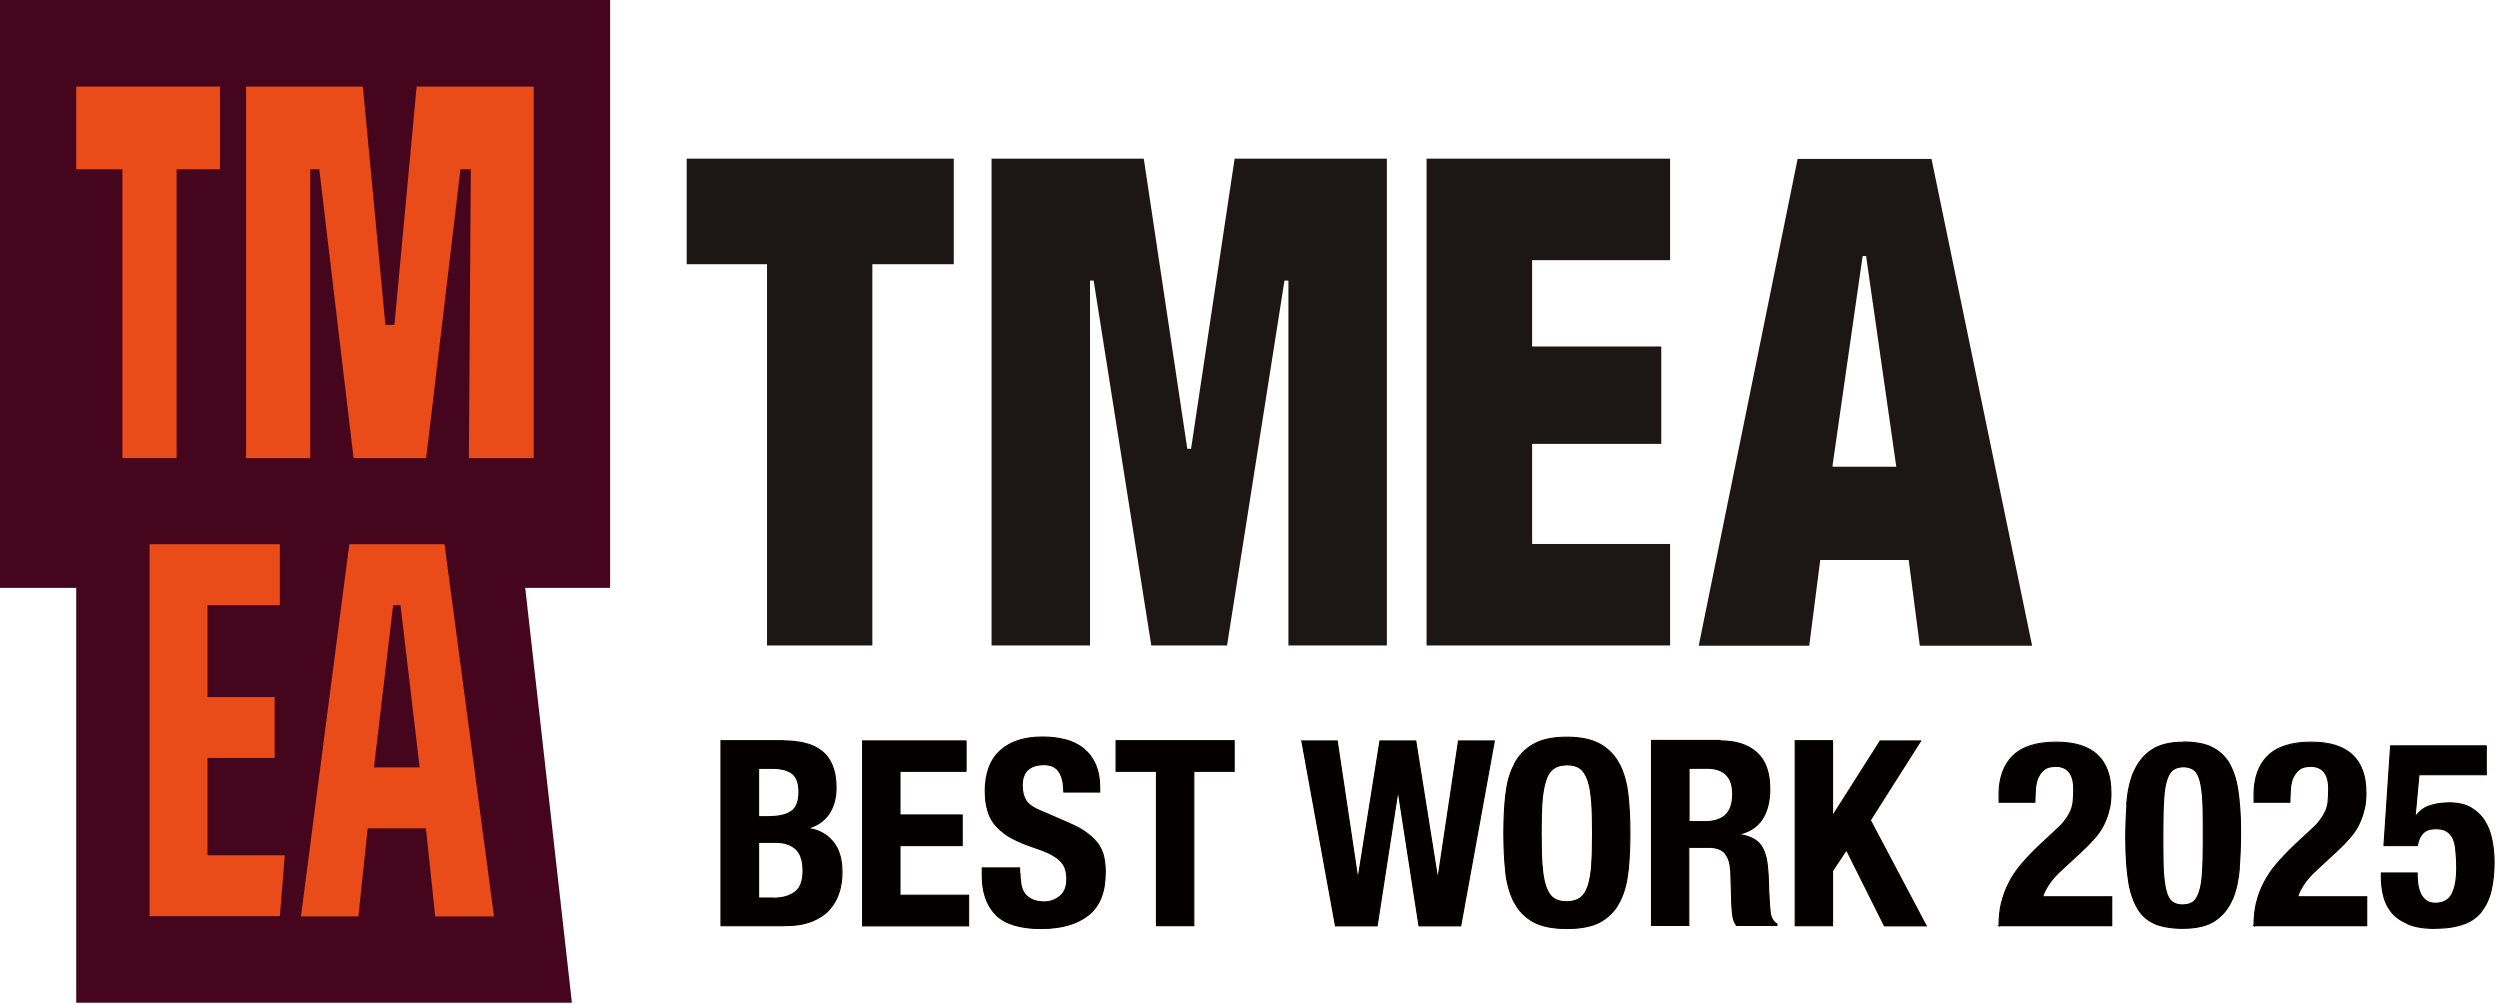
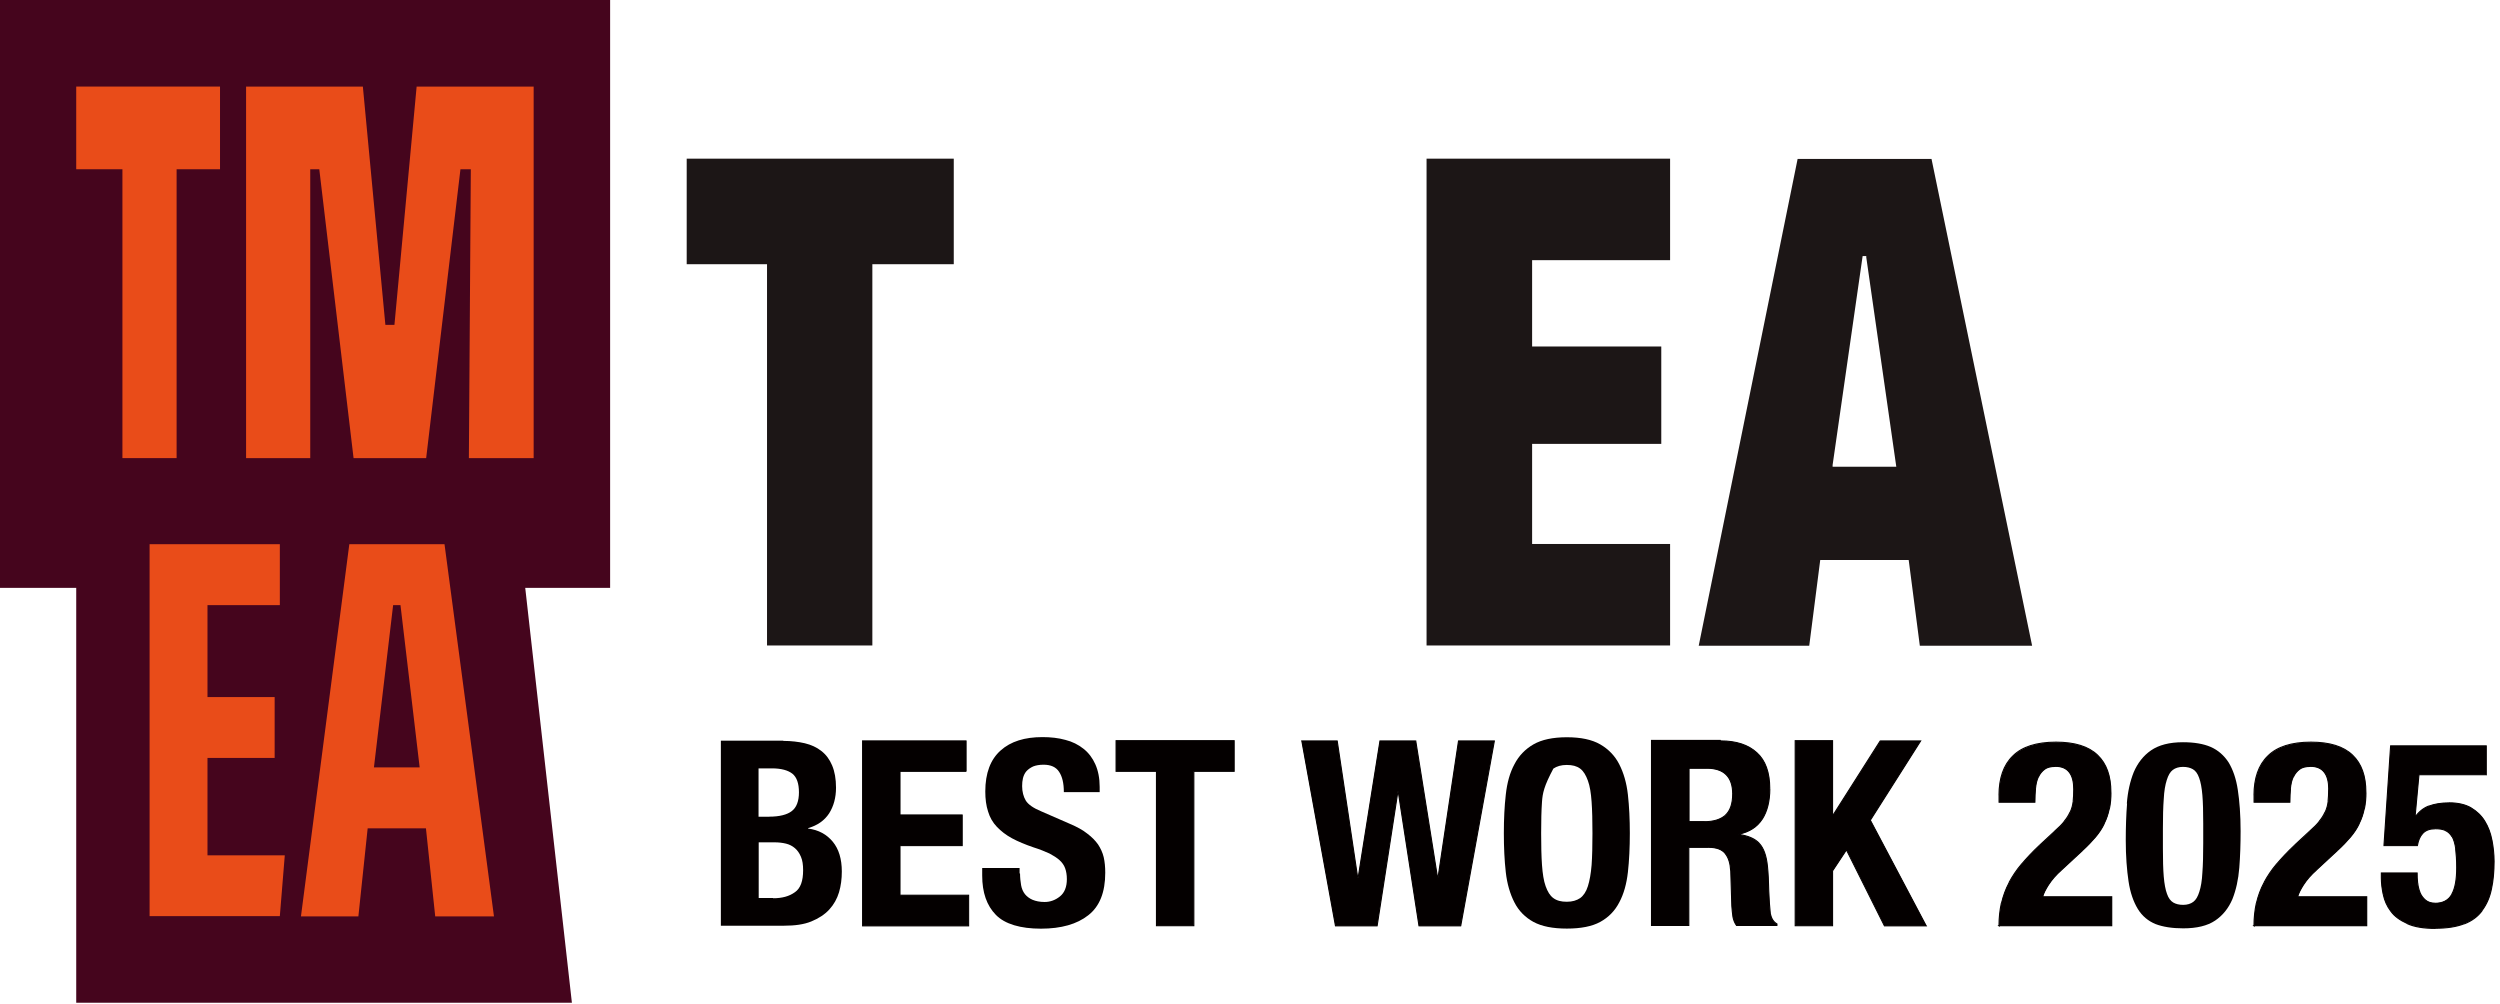
<svg xmlns="http://www.w3.org/2000/svg" width="239" height="96" viewBox="0 0 239 96" fill="none">
  <path d="M54.673 95.859L50.212 56.198H58.328V0H0V56.198H7.287V95.859H54.673Z" fill="#45051D" />
  <path d="M11.704 43.795H16.883V16.18H21.033V8.276H7.287V16.18H11.704V43.795Z" fill="#E94C19" />
  <path d="M19.835 72.459H26.256V66.637H19.835V57.848H26.752V52.026H14.301V87.583H26.752L27.226 81.769H19.835V72.459Z" fill="#E94C19" />
  <path d="M37.583 57.848H38.286L40.12 73.366H35.748L37.583 57.848ZM42.517 52.026H33.395L28.771 87.606H34.261L35.149 79.188H40.72L41.607 87.606H47.223L42.495 52.026H42.517Z" fill="#E94C19" />
  <path d="M44.019 16.18H45.01L44.825 43.795H51.017V8.276H39.831L37.708 31.058H37.271H36.842L34.689 8.276H23.525V43.795H29.659V16.18H30.524L33.801 43.795H37.271H40.741L44.019 16.18Z" fill="#E94C19" />
  <path d="M73.908 85.873C74.773 85.873 75.454 85.687 75.994 85.293C76.534 84.921 76.778 84.222 76.778 83.189C76.778 82.676 76.719 82.259 76.571 81.91C76.423 81.56 76.238 81.293 75.994 81.085C75.75 80.876 75.476 80.735 75.151 80.653C74.818 80.572 74.448 80.527 74.056 80.527H72.532V85.851H73.915V85.873H73.908ZM73.531 78.073C74.522 78.073 75.247 77.887 75.698 77.538C76.15 77.188 76.379 76.586 76.379 75.746C76.379 74.906 76.172 74.303 75.757 73.969C75.343 73.641 74.685 73.456 73.797 73.456H72.517V78.081H73.531V78.073ZM74.914 70.831C75.639 70.831 76.32 70.913 76.934 71.054C77.555 71.203 78.088 71.448 78.524 71.797C78.976 72.147 79.309 72.601 79.553 73.18C79.797 73.76 79.923 74.459 79.923 75.307C79.923 76.259 79.693 77.084 79.264 77.761C78.813 78.445 78.147 78.913 77.259 79.166V79.211C78.251 79.337 79.035 79.768 79.612 80.467C80.189 81.166 80.478 82.118 80.478 83.315C80.478 84.014 80.396 84.676 80.211 85.3C80.026 85.918 79.716 86.475 79.279 86.951C78.843 87.427 78.265 87.799 77.563 88.089C76.86 88.379 75.994 88.498 74.944 88.498H68.914V70.809H74.877L74.899 70.831H74.914Z" fill="#040000" />
-   <path d="M73.908 85.851H73.856V85.873H73.96V85.851H73.908ZM72.524 85.851V85.903H73.908V85.799H72.524V85.851ZM72.524 80.527H72.472V85.851H72.576V80.527H72.524ZM74.048 80.527V80.475H72.524V80.579H74.048V80.527ZM75.143 80.653L75.158 80.602C74.825 80.52 74.448 80.475 74.048 80.475V80.579C74.44 80.579 74.803 80.616 75.128 80.698L75.143 80.646V80.653ZM75.987 81.085L76.016 81.048C75.765 80.839 75.491 80.691 75.151 80.602L75.136 80.653L75.121 80.706C75.439 80.787 75.706 80.929 75.95 81.129L75.987 81.085ZM76.571 81.91L76.623 81.888C76.475 81.531 76.283 81.256 76.031 81.04L76.001 81.077L75.964 81.122C76.201 81.323 76.386 81.583 76.527 81.925L76.579 81.903L76.571 81.91ZM76.771 83.189H76.823C76.823 82.669 76.763 82.252 76.615 81.888L76.564 81.91L76.512 81.933C76.653 82.275 76.712 82.683 76.712 83.189H76.763H76.771ZM75.987 85.293L76.016 85.338C76.571 84.951 76.823 84.23 76.823 83.189H76.719C76.719 84.215 76.475 84.892 75.957 85.249L75.987 85.293ZM73.908 85.873V85.925C74.781 85.925 75.476 85.739 76.024 85.338L75.994 85.293L75.964 85.249C75.439 85.635 74.773 85.814 73.908 85.814V85.866V85.873ZM72.524 78.073V78.126H73.538V78.021H72.524V78.073ZM72.524 73.448H72.472V78.073H72.576V73.448H72.524ZM73.804 73.448V73.396H72.524V73.501H73.804V73.448ZM75.765 73.969L75.794 73.924C75.365 73.582 74.692 73.396 73.804 73.396V73.501C74.684 73.501 75.336 73.686 75.728 74.006L75.757 73.962L75.765 73.969ZM76.379 75.739H76.43C76.43 74.883 76.223 74.266 75.794 73.924L75.765 73.969L75.735 74.014C76.127 74.326 76.334 74.906 76.334 75.746H76.386L76.379 75.739ZM75.698 77.538L75.728 77.583C76.201 77.218 76.43 76.601 76.43 75.746H76.327C76.327 76.586 76.105 77.159 75.668 77.501L75.698 77.546V77.538ZM73.53 78.073V78.126C74.529 78.126 75.262 77.94 75.728 77.575L75.698 77.531L75.668 77.486C75.232 77.828 74.522 78.014 73.53 78.014V78.066V78.073ZM74.899 70.809L74.862 70.846L74.884 70.868L74.921 70.831L74.958 70.794L74.936 70.772L74.899 70.809ZM68.929 70.809V70.861H74.892V70.757H68.929V70.809ZM68.929 88.498H68.981V70.809H68.877V88.498H68.929ZM74.958 88.498V88.446H68.929V88.55H74.958V88.498ZM77.577 88.082L77.555 88.03C76.86 88.312 76.001 88.439 74.958 88.439V88.543C76.016 88.543 76.889 88.416 77.6 88.126L77.577 88.074V88.082ZM79.294 86.944L79.257 86.907C78.828 87.375 78.258 87.74 77.562 88.03L77.585 88.082L77.607 88.134C78.317 87.844 78.901 87.465 79.338 86.981L79.301 86.944H79.294ZM80.218 85.293L80.167 85.278C79.982 85.888 79.678 86.438 79.249 86.907L79.286 86.944L79.323 86.981C79.76 86.498 80.078 85.94 80.263 85.308L80.211 85.293H80.218ZM80.492 83.316H80.44C80.44 84.014 80.359 84.669 80.174 85.278L80.226 85.293L80.278 85.308C80.463 84.684 80.551 84.014 80.551 83.316H80.5H80.492ZM79.619 80.468L79.582 80.505C80.152 81.196 80.44 82.133 80.44 83.316H80.544C80.544 82.111 80.255 81.144 79.663 80.43L79.619 80.468ZM77.266 79.211V79.263C78.236 79.382 79.013 79.813 79.575 80.505L79.612 80.468L79.656 80.43C79.072 79.717 78.273 79.278 77.266 79.152V79.204V79.211ZM77.266 79.166H77.215V79.211H77.318V79.166H77.266ZM79.271 77.761L79.227 77.731C78.783 78.401 78.132 78.869 77.252 79.114L77.266 79.166L77.281 79.219C78.184 78.966 78.85 78.49 79.316 77.791L79.271 77.761ZM79.93 75.307H79.878C79.878 76.252 79.656 77.062 79.227 77.731L79.271 77.761L79.316 77.791C79.76 77.099 79.982 76.267 79.982 75.307H79.93ZM79.56 73.181L79.508 73.203C79.752 73.776 79.878 74.467 79.878 75.307H79.982C79.982 74.452 79.856 73.746 79.604 73.159L79.553 73.181H79.56ZM78.532 71.798L78.502 71.842C78.946 72.184 79.271 72.631 79.516 73.203L79.567 73.181L79.619 73.159C79.368 72.571 79.035 72.11 78.569 71.753L78.539 71.798H78.532ZM76.941 71.054L76.926 71.106C77.54 71.248 78.066 71.493 78.495 71.835L78.532 71.798L78.561 71.753C78.117 71.396 77.577 71.144 76.948 71.002L76.934 71.054H76.941ZM74.914 70.831V70.883C75.632 70.883 76.312 70.965 76.926 71.106L76.941 71.054L76.956 71.002C76.334 70.853 75.646 70.772 74.921 70.772V70.824L74.914 70.831ZM73.908 85.851H73.96V85.799H73.908V85.851ZM72.524 85.851H72.472V85.903H72.524V85.851ZM72.524 80.475H72.472V80.527H72.524V80.475ZM73.908 85.873H73.856V85.925H73.908V85.873ZM72.524 78.073H72.472V78.126H72.524V78.073ZM72.524 73.396H72.472V73.448H72.524V73.396ZM74.899 70.809L74.936 70.772L74.921 70.757H74.899V70.809ZM68.929 70.757H68.877V70.809H68.929V70.757ZM68.929 88.498H68.877V88.55H68.929V88.498ZM77.266 79.211H77.215V79.256H77.259V79.211H77.266ZM77.266 79.166L77.252 79.114L77.215 79.129V79.166H77.266ZM78.532 71.798L78.495 71.835L78.524 71.798H78.532ZM74.914 70.831L74.877 70.868L74.892 70.883H74.914V70.831Z" fill="#040000" />
  <path d="M92.358 73.738H86.04V77.909H91.981V80.839H86.04V85.583H92.602V88.512H82.467V70.831H92.358V73.76V73.738Z" fill="#040000" />
  <path d="M92.357 73.761H92.409V73.738H92.305V73.761H92.357ZM92.357 70.831H92.305V73.761H92.409V70.831H92.357ZM82.466 70.831V70.883H92.35V70.779H82.466V70.831ZM82.466 88.513H82.518V70.823H82.414V88.513H82.466ZM92.601 88.513V88.461H82.466V88.565H92.601V88.513ZM92.601 85.583H92.55V88.513H92.653V85.583H92.601ZM86.039 85.583V85.635H92.601V85.531H86.039V85.583ZM86.039 80.839H85.987V85.583H86.091V80.839H86.039ZM91.987 80.839V80.787H86.047V80.891H91.987V80.839ZM91.987 77.91H91.936V80.839H92.039V77.91H91.987ZM86.039 77.91V77.962H91.98V77.858H86.039V77.91ZM86.039 73.738H85.987V77.91H86.091V73.738H86.039ZM92.357 73.738V73.686H86.039V73.79H92.357V73.738ZM92.357 70.831H92.409V70.779H92.357V70.831ZM82.466 70.772H82.414V70.823H82.466V70.772ZM82.466 88.513H82.414V88.565H82.466V88.513ZM92.601 88.565H92.653V88.513H92.601V88.565ZM92.601 85.583H92.653V85.531H92.601V85.583ZM86.039 85.583H85.987V85.635H86.039V85.583ZM86.039 80.787H85.987V80.839H86.039V80.787ZM91.987 80.891H92.039V80.839H91.987V80.891ZM91.987 77.91H92.039V77.858H91.987V77.91ZM86.039 77.91H85.987V77.962H86.039V77.91ZM86.039 73.686H85.987V73.738H86.039V73.686ZM92.357 73.738H92.409V73.686H92.357V73.738Z" fill="#040000" />
  <path d="M97.516 83.501C97.516 83.91 97.561 84.282 97.62 84.639C97.679 84.966 97.805 85.256 97.99 85.487C98.175 85.71 98.419 85.896 98.715 86.022C99.025 86.148 99.395 86.23 99.869 86.23C100.409 86.23 100.905 86.044 101.334 85.695C101.77 85.345 101.992 84.788 101.992 84.044C101.992 83.65 101.933 83.301 101.829 83.011C101.726 82.721 101.541 82.453 101.289 82.23C101.045 82.007 100.712 81.799 100.32 81.59C99.906 81.404 99.41 81.196 98.811 81.01C98.027 80.743 97.324 80.453 96.747 80.14C96.17 79.828 95.696 79.456 95.304 79.047C94.912 78.638 94.623 78.14 94.461 77.583C94.276 77.025 94.194 76.385 94.194 75.664C94.194 73.909 94.69 72.608 95.659 71.746C96.628 70.876 97.967 70.467 99.662 70.467C100.446 70.467 101.193 70.549 101.852 70.734C102.51 70.898 103.087 71.188 103.583 71.582C104.078 71.976 104.448 72.467 104.715 73.069C104.981 73.664 105.129 74.393 105.129 75.233V75.731H101.704C101.704 74.883 101.556 74.244 101.252 73.79C100.964 73.337 100.468 73.106 99.765 73.106C99.373 73.106 99.04 73.166 98.774 73.27C98.507 73.396 98.3 73.538 98.13 73.724C97.968 73.909 97.864 74.132 97.797 74.385C97.738 74.631 97.716 74.883 97.716 75.151C97.716 75.687 97.842 76.162 98.064 76.534C98.293 76.906 98.789 77.255 99.551 77.568L102.295 78.765C102.976 79.055 103.531 79.36 103.945 79.694C104.382 80.022 104.707 80.356 104.974 80.728C105.218 81.1 105.41 81.509 105.514 81.947C105.617 82.401 105.662 82.899 105.662 83.434C105.662 85.293 105.129 86.654 104.034 87.502C102.961 88.349 101.452 88.781 99.514 88.781C97.575 88.781 96.066 88.349 95.201 87.457C94.335 86.572 93.898 85.331 93.898 83.702V82.981H97.472V83.494L97.516 83.516V83.501Z" fill="#040000" />
-   <path d="M97.477 83.479L97.454 83.523L97.499 83.546L97.521 83.501L97.543 83.457L97.499 83.434L97.477 83.479ZM97.477 82.966H97.425V83.479H97.528V82.966H97.477ZM93.903 82.966V83.018H97.477V82.914H93.903V82.966ZM93.903 83.687H93.955V82.966H93.852V83.687H93.903ZM95.205 87.442L95.242 87.405C94.384 86.528 93.955 85.308 93.955 83.687H93.852C93.852 85.33 94.288 86.579 95.168 87.479L95.205 87.442ZM99.519 88.766V88.713C97.588 88.713 96.093 88.282 95.242 87.405L95.205 87.442L95.168 87.479C96.049 88.379 97.573 88.818 99.519 88.818V88.766ZM104.039 87.487L104.009 87.442C102.951 88.275 101.457 88.713 99.519 88.713V88.818C101.464 88.818 102.988 88.386 104.069 87.524L104.039 87.479V87.487ZM105.667 83.419H105.615C105.615 85.263 105.082 86.609 104.002 87.442L104.032 87.487L104.061 87.531C105.171 86.669 105.711 85.293 105.711 83.419H105.659H105.667ZM105.526 81.932L105.474 81.947C105.578 82.393 105.615 82.884 105.615 83.419H105.718C105.718 82.884 105.674 82.378 105.57 81.925L105.519 81.94L105.526 81.932ZM104.986 80.713L104.942 80.743C105.186 81.107 105.371 81.516 105.474 81.94L105.526 81.925L105.578 81.91C105.474 81.471 105.282 81.047 105.038 80.676L104.993 80.706L104.986 80.713ZM103.958 79.679L103.928 79.724C104.357 80.051 104.683 80.378 104.949 80.743L104.993 80.713L105.038 80.683C104.764 80.304 104.431 79.969 103.995 79.642L103.965 79.687L103.958 79.679ZM102.3 78.75L102.278 78.802C102.959 79.092 103.506 79.397 103.921 79.724L103.95 79.679L103.98 79.635C103.558 79.3 103.003 78.988 102.315 78.698L102.293 78.75H102.3ZM99.556 77.553L99.533 77.605L102.278 78.802L102.3 78.75L102.323 78.698L99.578 77.501L99.556 77.553ZM98.069 76.527L98.024 76.556C98.261 76.943 98.771 77.3 99.533 77.612L99.556 77.56L99.578 77.508C98.816 77.203 98.335 76.854 98.12 76.497L98.076 76.527H98.069ZM97.721 75.144H97.669C97.669 75.686 97.795 76.17 98.032 76.556L98.076 76.527L98.12 76.497C97.898 76.133 97.78 75.672 97.78 75.144H97.728H97.721ZM97.802 74.378L97.75 74.363C97.691 74.616 97.669 74.868 97.669 75.136H97.773C97.773 74.868 97.795 74.631 97.854 74.385L97.802 74.37V74.378ZM98.135 73.716L98.098 73.679C97.928 73.872 97.817 74.11 97.758 74.363L97.81 74.378L97.861 74.393C97.921 74.147 98.024 73.932 98.18 73.753L98.142 73.716H98.135ZM98.771 73.263L98.749 73.218C98.475 73.344 98.261 73.493 98.091 73.686L98.128 73.724L98.165 73.761C98.328 73.582 98.527 73.441 98.786 73.322L98.764 73.27L98.771 73.263ZM99.763 73.099V73.047C99.363 73.047 99.03 73.106 98.757 73.218L98.779 73.27L98.794 73.322C99.052 73.218 99.378 73.158 99.763 73.158V73.106V73.099ZM101.25 73.783L101.294 73.753C100.991 73.277 100.48 73.047 99.763 73.047V73.151C100.451 73.151 100.932 73.374 101.205 73.805L101.25 73.775V73.783ZM101.701 75.716H101.753C101.753 74.868 101.605 74.214 101.287 73.746L101.242 73.775L101.198 73.805C101.501 74.244 101.642 74.876 101.642 75.716H101.694H101.701ZM105.134 75.716V75.664H101.708V75.768H105.134V75.716ZM105.134 75.225H105.082V75.724H105.186V75.225H105.134ZM104.72 73.054L104.668 73.077C104.934 73.664 105.075 74.385 105.075 75.225H105.178C105.178 74.37 105.03 73.642 104.764 73.039L104.712 73.062L104.72 73.054ZM103.58 71.575L103.543 71.619C104.032 72.006 104.401 72.497 104.66 73.084L104.712 73.062L104.764 73.039C104.49 72.437 104.113 71.931 103.61 71.53L103.58 71.575ZM101.849 70.727L101.834 70.779C102.485 70.943 103.055 71.225 103.551 71.612L103.588 71.567L103.617 71.523C103.114 71.129 102.53 70.831 101.864 70.668L101.849 70.719V70.727ZM99.659 70.459V70.511C100.443 70.511 101.176 70.593 101.834 70.779L101.849 70.727L101.864 70.675C101.198 70.489 100.451 70.407 99.659 70.407V70.459ZM95.657 71.738L95.694 71.775C96.648 70.92 97.98 70.511 99.659 70.511V70.407C97.958 70.407 96.604 70.824 95.62 71.701L95.657 71.738ZM94.192 75.657H94.244C94.244 73.909 94.739 72.63 95.694 71.775L95.657 71.738L95.62 71.701C94.636 72.578 94.133 73.894 94.133 75.664H94.184L94.192 75.657ZM94.458 77.575L94.51 77.56C94.325 77.01 94.244 76.378 94.244 75.657H94.14C94.14 76.385 94.222 77.025 94.414 77.59L94.466 77.575H94.458ZM95.309 79.04L95.346 79.003C94.961 78.594 94.673 78.11 94.51 77.56L94.458 77.575L94.406 77.59C94.577 78.155 94.865 78.661 95.265 79.077L95.302 79.04H95.309ZM96.752 80.133L96.774 80.088C96.197 79.783 95.731 79.412 95.346 79.003L95.309 79.04L95.272 79.077C95.671 79.493 96.145 79.873 96.73 80.177L96.752 80.133ZM98.816 81.003L98.831 80.951C98.046 80.683 97.351 80.393 96.774 80.088L96.752 80.133L96.73 80.177C97.314 80.49 98.017 80.78 98.801 81.047L98.816 80.995V81.003ZM100.325 81.583L100.347 81.531C99.933 81.345 99.437 81.137 98.838 80.951L98.823 81.003L98.808 81.055C99.408 81.241 99.896 81.442 100.31 81.627L100.332 81.575L100.325 81.583ZM101.294 82.222L101.331 82.185C101.08 81.955 100.747 81.746 100.347 81.538L100.325 81.583L100.303 81.627C100.695 81.836 101.02 82.036 101.265 82.26L101.302 82.222H101.294ZM101.827 83.003L101.879 82.988C101.775 82.691 101.583 82.416 101.331 82.185L101.294 82.222L101.257 82.26C101.501 82.483 101.679 82.743 101.782 83.025L101.834 83.01L101.827 83.003ZM101.997 84.037H102.049C102.049 83.642 101.982 83.278 101.879 82.988L101.827 83.003L101.775 83.018C101.879 83.3 101.938 83.642 101.938 84.029H101.99L101.997 84.037ZM101.331 85.687L101.361 85.732C101.812 85.368 102.041 84.795 102.041 84.037H101.938C101.938 84.765 101.716 85.308 101.294 85.643L101.324 85.687H101.331ZM99.866 86.223V86.275C100.414 86.275 100.924 86.081 101.368 85.725L101.339 85.68L101.309 85.635C100.887 85.977 100.399 86.163 99.874 86.163V86.215L99.866 86.223ZM98.712 86.014L98.69 86.067C99.008 86.193 99.385 86.275 99.866 86.275V86.171C99.4 86.171 99.03 86.089 98.727 85.97L98.705 86.022L98.712 86.014ZM97.987 85.479L97.943 85.516C98.135 85.754 98.387 85.94 98.683 86.067L98.705 86.014L98.727 85.962C98.446 85.843 98.202 85.657 98.024 85.442L97.987 85.479ZM97.617 84.639H97.566C97.632 84.988 97.758 85.286 97.95 85.516L97.995 85.479L98.032 85.442C97.854 85.226 97.728 84.944 97.669 84.617H97.617V84.639ZM97.514 83.501H97.462C97.462 83.918 97.506 84.289 97.566 84.646H97.617L97.669 84.624C97.61 84.275 97.566 83.91 97.566 83.501H97.514ZM97.477 83.479H97.425V83.516L97.454 83.531L97.477 83.486V83.479ZM97.477 82.966H97.528V82.914H97.477V82.966ZM93.903 82.914H93.852V82.966H93.903V82.914ZM101.701 75.716H101.649V75.768H101.701V75.716ZM105.134 75.776H105.186V75.724H105.134V75.776ZM97.514 83.501H97.566V83.472L97.536 83.457L97.514 83.501Z" fill="#040000" />
  <path d="M117.987 73.738H114.125V88.498H110.559V73.738H106.697V70.809H117.987V73.738Z" fill="#040000" />
  <path d="M117.986 70.809H117.934V73.739H118.038V70.809H117.986ZM106.696 70.809V70.861H117.986V70.757H106.696V70.809ZM106.696 73.739H106.748V70.809H106.645V73.739H106.696ZM110.558 73.739V73.686H106.696V73.79H110.558V73.739ZM110.558 88.498H110.61V73.739H110.506V88.498H110.558ZM114.132 88.498V88.446H110.558V88.55H114.132V88.498ZM114.132 73.739H114.08V88.498H114.183V73.739H114.132ZM117.986 73.739V73.686H114.124V73.79H117.986V73.739ZM117.986 70.809H118.038V70.757H117.986V70.809ZM106.696 70.757H106.645V70.809H106.696V70.757ZM106.696 73.739H106.645V73.79H106.696V73.739ZM110.558 73.739H110.61V73.686H110.558V73.739ZM110.558 88.498H110.506V88.55H110.558V88.498ZM114.132 88.55H114.183V88.498H114.132V88.55ZM114.132 73.686H114.08V73.739H114.132V73.686ZM117.986 73.79H118.038V73.739H117.986V73.79Z" fill="#040000" />
  <path d="M127.834 70.831L129.794 83.91H129.839L131.918 70.831H135.343L137.429 83.91H137.474L139.434 70.831H142.859L139.641 88.512H135.654L133.671 75.678H133.634L131.651 88.512H127.671L124.445 70.831H127.878H127.834Z" fill="#040000" />
  <path d="M127.88 70.831V70.779H127.836V70.883H127.88V70.831ZM124.447 70.831V70.883H127.873V70.779H124.447V70.831ZM127.673 88.513H127.725L124.507 70.817H124.455L124.403 70.839L127.621 88.528H127.673V88.513ZM131.653 88.513V88.461H127.673V88.565H131.653V88.513ZM133.636 75.679H133.584L131.602 88.506H131.653L131.705 88.52L133.688 75.687H133.636V75.679ZM133.673 75.679V75.627H133.629V75.731H133.673V75.679ZM135.656 88.513H135.708L133.725 75.672H133.673L133.621 75.687L135.604 88.52H135.656V88.513ZM139.643 88.513V88.461H135.663V88.565H139.643V88.513ZM142.862 70.831H142.81L139.592 88.506H139.643L139.695 88.528L142.913 70.839H142.862V70.831ZM139.436 70.831V70.883H142.862V70.779H139.436V70.831ZM137.476 83.91H137.528L139.488 70.831H139.436L139.384 70.817L137.424 83.903H137.476V83.91ZM137.431 83.91V83.963H137.476V83.858H137.431V83.91ZM135.345 70.831H135.293L137.38 83.925H137.431L137.483 83.91L135.397 70.824H135.345V70.831ZM131.92 70.831V70.883H135.345V70.779H131.92V70.831ZM129.841 83.91H129.893L131.979 70.831H131.927L131.875 70.817L129.789 83.903H129.841V83.91ZM129.796 83.91V83.963H129.841V83.858H129.796V83.91ZM127.836 70.831H127.784L129.745 83.925H129.796L129.848 83.91L127.888 70.824H127.836V70.831ZM124.447 70.831V70.779H124.381L124.396 70.846H124.447V70.831ZM127.673 88.513H127.621L127.629 88.565H127.673V88.513ZM131.653 88.513V88.565H131.698V88.52L131.653 88.513ZM133.636 75.679V75.627H133.592V75.672L133.636 75.679ZM133.673 75.679H133.725V75.627H133.68V75.679H133.673ZM135.656 88.513H135.604V88.565H135.648V88.513H135.656ZM139.643 88.513V88.565H139.688V88.52L139.643 88.513ZM142.862 70.831H142.913L142.921 70.779H142.854V70.831H142.862ZM139.436 70.831V70.779H139.392V70.824L139.436 70.831ZM137.476 83.91V83.963H137.52V83.918L137.476 83.91ZM137.431 83.91H137.38L137.387 83.963H137.431V83.91ZM135.345 70.831H135.397V70.779H135.352V70.831H135.345ZM131.92 70.831V70.779H131.875V70.824L131.92 70.831ZM129.841 83.91V83.963H129.885V83.918L129.841 83.91ZM129.796 83.91H129.745L129.752 83.963H129.796V83.91ZM127.836 70.831V70.779H127.777V70.839L127.836 70.831Z" fill="#040000" />
-   <path d="M147.415 82.698C147.474 83.523 147.578 84.207 147.763 84.721C147.948 85.234 148.177 85.628 148.502 85.858C148.835 86.103 149.242 86.208 149.782 86.208C150.322 86.208 150.729 86.081 151.062 85.858C151.395 85.613 151.639 85.241 151.802 84.721C151.965 84.207 152.091 83.523 152.157 82.698C152.216 81.873 152.239 80.862 152.239 79.664C152.239 78.467 152.216 77.478 152.157 76.653C152.098 75.828 151.994 75.144 151.802 74.63C151.617 74.117 151.388 73.723 151.062 73.478C150.729 73.233 150.322 73.129 149.782 73.129C149.242 73.129 148.835 73.255 148.502 73.478C148.17 73.723 147.925 74.095 147.763 74.63C147.6 75.166 147.474 75.828 147.415 76.653C147.356 77.478 147.334 78.49 147.334 79.664C147.334 80.839 147.356 81.873 147.415 82.698ZM143.953 75.969C144.078 74.831 144.345 73.865 144.781 73.062C145.195 72.258 145.809 71.619 146.594 71.165C147.378 70.712 148.451 70.481 149.79 70.481C151.129 70.481 152.187 70.704 152.986 71.165C153.77 71.619 154.391 72.258 154.798 73.062C155.213 73.865 155.501 74.839 155.627 75.969C155.753 77.106 155.812 78.341 155.812 79.664C155.812 80.988 155.753 82.267 155.627 83.382C155.501 84.498 155.235 85.464 154.798 86.275C154.384 87.078 153.77 87.702 152.986 88.133C152.202 88.565 151.129 88.773 149.79 88.773C148.451 88.773 147.393 88.565 146.594 88.133C145.809 87.702 145.188 87.078 144.781 86.275C144.367 85.472 144.078 84.498 143.953 83.382C143.827 82.267 143.768 81.032 143.768 79.664C143.768 78.296 143.827 77.084 143.953 75.969Z" fill="#040000" />
-   <path d="M147.335 79.664H147.283C147.283 80.839 147.305 81.873 147.364 82.705H147.416L147.468 82.698C147.408 81.873 147.386 80.847 147.386 79.664H147.335ZM147.416 76.645H147.364C147.305 77.471 147.283 78.482 147.283 79.657H147.386C147.386 78.482 147.408 77.471 147.468 76.645H147.416ZM147.771 74.623L147.719 74.608C147.556 75.151 147.431 75.813 147.364 76.645H147.416L147.468 76.653C147.527 75.828 147.653 75.173 147.815 74.645L147.764 74.63L147.771 74.623ZM148.511 73.471L148.481 73.426C148.141 73.679 147.889 74.065 147.719 74.608L147.771 74.623L147.823 74.638C147.986 74.11 148.23 73.746 148.548 73.508L148.518 73.463L148.511 73.471ZM149.791 73.121V73.069C149.243 73.069 148.822 73.195 148.481 73.426L148.511 73.471L148.54 73.515C148.859 73.292 149.265 73.173 149.791 73.173V73.121ZM151.071 73.471L151.1 73.426C150.76 73.173 150.331 73.061 149.791 73.061V73.166C150.323 73.166 150.723 73.27 151.041 73.508L151.071 73.463V73.471ZM151.818 74.623L151.87 74.608C151.685 74.088 151.448 73.686 151.108 73.426L151.078 73.471L151.048 73.515C151.367 73.753 151.588 74.132 151.773 74.645L151.825 74.63L151.818 74.623ZM152.166 76.645H152.217C152.158 75.813 152.055 75.129 151.862 74.608L151.81 74.623L151.759 74.638C151.944 75.151 152.047 75.82 152.106 76.645H152.158H152.166ZM152.247 79.664H152.299C152.299 78.467 152.277 77.471 152.217 76.645H152.166L152.114 76.653C152.173 77.478 152.195 78.467 152.195 79.664H152.247ZM152.166 82.698H152.217C152.277 81.873 152.299 80.861 152.299 79.664H152.195C152.195 80.861 152.173 81.873 152.114 82.698H152.166ZM151.818 84.72L151.87 84.735C152.032 84.215 152.158 83.531 152.225 82.698H152.173L152.121 82.691C152.062 83.516 151.936 84.192 151.773 84.698L151.825 84.713L151.818 84.72ZM151.071 85.851L151.1 85.895C151.441 85.642 151.692 85.256 151.862 84.735L151.81 84.72L151.759 84.706C151.596 85.211 151.352 85.576 151.034 85.814L151.063 85.858L151.071 85.851ZM149.791 86.2V86.252C150.338 86.252 150.76 86.126 151.1 85.895L151.071 85.851L151.041 85.806C150.723 86.022 150.316 86.148 149.791 86.148V86.2ZM148.511 85.851L148.481 85.895C148.822 86.156 149.251 86.26 149.791 86.26V86.156C149.258 86.156 148.859 86.051 148.54 85.814L148.511 85.858V85.851ZM147.771 84.72L147.719 84.743C147.904 85.263 148.141 85.665 148.481 85.903L148.511 85.858L148.54 85.814C148.222 85.598 148 85.219 147.815 84.706L147.764 84.72H147.771ZM147.416 82.698H147.364C147.423 83.531 147.527 84.215 147.719 84.743L147.771 84.72L147.823 84.706C147.638 84.2 147.534 83.523 147.475 82.698H147.423H147.416ZM143.769 79.664H143.82C143.82 78.304 143.88 77.092 144.005 75.976H143.954L143.902 75.961C143.776 77.077 143.717 78.296 143.717 79.664H143.769ZM143.954 83.375H144.005C143.88 82.259 143.82 81.017 143.82 79.657H143.717C143.717 81.017 143.776 82.259 143.902 83.375H143.954ZM144.775 86.267L144.819 86.245C144.412 85.449 144.124 84.483 143.998 83.375H143.946L143.894 83.389C144.02 84.512 144.309 85.486 144.723 86.297L144.767 86.275L144.775 86.267ZM146.595 88.126L146.617 88.081C145.84 87.65 145.233 87.04 144.827 86.245L144.782 86.267L144.738 86.289C145.159 87.107 145.781 87.732 146.572 88.171L146.595 88.126ZM149.791 88.765V88.713C148.452 88.713 147.408 88.505 146.617 88.081L146.595 88.126L146.572 88.171C147.386 88.609 148.452 88.817 149.798 88.817V88.765H149.791ZM152.994 88.126L152.972 88.081C152.195 88.513 151.137 88.713 149.798 88.713V88.817C151.145 88.817 152.225 88.609 153.024 88.171L153.002 88.126H152.994ZM154.807 86.267L154.762 86.245C154.355 87.04 153.741 87.65 152.965 88.081L152.987 88.126L153.009 88.171C153.801 87.732 154.429 87.107 154.844 86.289L154.799 86.267H154.807ZM155.635 83.375H155.584C155.458 84.475 155.191 85.442 154.762 86.237L154.807 86.26L154.851 86.282C155.288 85.471 155.561 84.49 155.68 83.375H155.628H155.635ZM155.82 79.664H155.768C155.768 80.98 155.709 82.259 155.584 83.375H155.635L155.687 83.389C155.813 82.274 155.872 80.995 155.872 79.672H155.82V79.664ZM155.635 75.969H155.584C155.709 77.106 155.768 78.341 155.768 79.664H155.872C155.872 78.341 155.813 77.099 155.687 75.961H155.635V75.969ZM154.807 73.054L154.762 73.076C155.169 73.872 155.458 74.839 155.584 75.969H155.635L155.687 75.954C155.561 74.816 155.273 73.835 154.859 73.024L154.814 73.047L154.807 73.054ZM152.994 71.158L152.965 71.203C153.741 71.649 154.355 72.288 154.762 73.076L154.807 73.054L154.851 73.032C154.437 72.214 153.808 71.567 153.016 71.113L152.987 71.158H152.994ZM149.791 70.474V70.526C151.13 70.526 152.166 70.749 152.965 71.203L152.987 71.158L153.016 71.113C152.203 70.652 151.137 70.422 149.791 70.422V70.474ZM146.595 71.158L146.624 71.203C147.394 70.757 148.459 70.526 149.798 70.526V70.422C148.452 70.422 147.364 70.652 146.572 71.113L146.602 71.158H146.595ZM144.775 73.054L144.819 73.076C145.226 72.281 145.84 71.649 146.617 71.203L146.587 71.158L146.558 71.113C145.766 71.574 145.137 72.221 144.723 73.032L144.767 73.054H144.775ZM143.954 75.969H144.005C144.131 74.846 144.397 73.879 144.827 73.084L144.782 73.061L144.738 73.039C144.301 73.85 144.028 74.831 143.909 75.969H143.961H143.954Z" fill="#040000" />
+   <path d="M147.415 82.698C147.474 83.523 147.578 84.207 147.763 84.721C147.948 85.234 148.177 85.628 148.502 85.858C148.835 86.103 149.242 86.208 149.782 86.208C150.322 86.208 150.729 86.081 151.062 85.858C151.395 85.613 151.639 85.241 151.802 84.721C151.965 84.207 152.091 83.523 152.157 82.698C152.216 81.873 152.239 80.862 152.239 79.664C152.239 78.467 152.216 77.478 152.157 76.653C152.098 75.828 151.994 75.144 151.802 74.63C151.617 74.117 151.388 73.723 151.062 73.478C150.729 73.233 150.322 73.129 149.782 73.129C149.242 73.129 148.835 73.255 148.502 73.478C147.6 75.166 147.474 75.828 147.415 76.653C147.356 77.478 147.334 78.49 147.334 79.664C147.334 80.839 147.356 81.873 147.415 82.698ZM143.953 75.969C144.078 74.831 144.345 73.865 144.781 73.062C145.195 72.258 145.809 71.619 146.594 71.165C147.378 70.712 148.451 70.481 149.79 70.481C151.129 70.481 152.187 70.704 152.986 71.165C153.77 71.619 154.391 72.258 154.798 73.062C155.213 73.865 155.501 74.839 155.627 75.969C155.753 77.106 155.812 78.341 155.812 79.664C155.812 80.988 155.753 82.267 155.627 83.382C155.501 84.498 155.235 85.464 154.798 86.275C154.384 87.078 153.77 87.702 152.986 88.133C152.202 88.565 151.129 88.773 149.79 88.773C148.451 88.773 147.393 88.565 146.594 88.133C145.809 87.702 145.188 87.078 144.781 86.275C144.367 85.472 144.078 84.498 143.953 83.382C143.827 82.267 143.768 81.032 143.768 79.664C143.768 78.296 143.827 77.084 143.953 75.969Z" fill="#040000" />
  <path d="M162.96 78.549C163.825 78.549 164.484 78.341 164.942 77.954C165.394 77.545 165.645 76.861 165.645 75.909C165.645 74.281 164.816 73.456 163.167 73.456H161.472V78.549H162.96ZM164.491 70.831C165.978 70.831 167.132 71.203 167.961 71.969C168.782 72.712 169.196 73.865 169.196 75.396C169.196 76.594 168.952 77.56 168.471 78.304C167.998 79.047 167.25 79.546 166.244 79.746V79.791C167.132 79.917 167.791 80.2 168.205 80.661C168.619 81.114 168.863 81.813 168.967 82.81C169.011 83.137 169.026 83.494 169.048 83.88C169.048 84.275 169.093 84.706 169.093 85.182C169.137 86.133 169.174 86.832 169.241 87.331C169.344 87.829 169.551 88.156 169.877 88.342V88.483H166.015C165.83 88.238 165.726 87.948 165.667 87.635C165.623 87.308 165.586 86.974 165.564 86.624L165.46 83.241C165.416 82.542 165.253 82.007 164.942 81.613C164.632 81.219 164.099 81.018 163.352 81.018H161.45V88.49H157.877V70.801H164.461L164.484 70.846L164.491 70.831Z" fill="#040000" />
  <path d="M161.472 78.549V78.601H162.959V78.497H161.472V78.549ZM161.472 73.448H161.42V78.542H161.524V73.448H161.472ZM163.166 73.448V73.396H161.472V73.5H163.166V73.448ZM165.645 75.902H165.696C165.696 75.077 165.489 74.445 165.06 74.021C164.631 73.597 164.002 73.389 163.166 73.389V73.493C163.98 73.493 164.587 73.694 164.986 74.095C165.386 74.489 165.593 75.092 165.593 75.895H165.645V75.902ZM164.942 77.947L164.979 77.984C165.445 77.56 165.696 76.861 165.696 75.902H165.593C165.593 76.846 165.349 77.508 164.905 77.902L164.942 77.939V77.947ZM162.959 78.549V78.601C163.832 78.601 164.505 78.393 164.971 77.992L164.934 77.954L164.897 77.917C164.453 78.296 163.81 78.504 162.952 78.504V78.557L162.959 78.549ZM164.468 70.786L164.424 70.809L164.446 70.846L164.49 70.824L164.535 70.801L164.513 70.757L164.468 70.779V70.786ZM157.884 70.786V70.838H164.468V70.734H157.884V70.786ZM157.884 88.476H157.936V70.786H157.832V88.476H157.884ZM161.45 88.476V88.424H157.876V88.528H161.45V88.476ZM161.45 81.003H161.398V88.476H161.502V81.003H161.45ZM163.351 81.003V80.951H161.45V81.055H163.351V81.003ZM164.942 81.598L164.986 81.568C164.661 81.159 164.106 80.951 163.359 80.951V81.055C164.091 81.055 164.609 81.256 164.905 81.635L164.949 81.598H164.942ZM165.46 83.234H165.511C165.467 82.52 165.304 81.977 164.986 81.568L164.942 81.598L164.897 81.635C165.201 82.014 165.363 82.542 165.4 83.234H165.452H165.46ZM165.563 86.617H165.615L165.511 83.234H165.46H165.408L165.511 86.617H165.563ZM165.667 87.628H165.719C165.674 87.293 165.637 86.959 165.615 86.617H165.563H165.511C165.534 86.966 165.571 87.301 165.615 87.628H165.667ZM166.014 88.476L166.059 88.446C165.881 88.208 165.778 87.925 165.719 87.621H165.667L165.615 87.643C165.674 87.955 165.785 88.252 165.977 88.513L166.022 88.483L166.014 88.476ZM169.876 88.476V88.424H166.014V88.528H169.876V88.476ZM169.876 88.327H169.825V88.468H169.928V88.327H169.876ZM169.233 87.316H169.181C169.284 87.829 169.499 88.178 169.847 88.371L169.876 88.327L169.899 88.282C169.588 88.104 169.388 87.791 169.284 87.308L169.233 87.323V87.316ZM169.092 85.174H169.04C169.085 86.126 169.122 86.832 169.188 87.331H169.24L169.292 87.316C169.233 86.825 169.188 86.126 169.144 85.174H169.092ZM169.048 83.873H168.996C168.996 84.074 169.003 84.282 169.018 84.498C169.026 84.713 169.04 84.944 169.04 85.174H169.144C169.144 84.936 169.137 84.706 169.122 84.49C169.114 84.275 169.1 84.066 169.1 83.873H169.048ZM168.966 82.795H168.915C168.959 83.129 168.974 83.479 168.996 83.873H169.048H169.1C169.077 83.479 169.055 83.129 169.018 82.795H168.966ZM168.204 80.653L168.167 80.691C168.567 81.129 168.818 81.821 168.915 82.81H168.966L169.018 82.795C168.915 81.799 168.663 81.085 168.241 80.616L168.204 80.653ZM166.244 79.783V79.835C167.117 79.954 167.768 80.244 168.167 80.683L168.204 80.646L168.241 80.609C167.82 80.14 167.146 79.85 166.251 79.724V79.776L166.244 79.783ZM166.244 79.746H166.192V79.791H166.296V79.746H166.244ZM168.471 78.296L168.426 78.267C167.96 78.995 167.228 79.486 166.229 79.687V79.739L166.251 79.791C167.272 79.583 168.034 79.077 168.515 78.326L168.471 78.296ZM169.196 75.389H169.144C169.144 76.579 168.9 77.538 168.426 78.274L168.471 78.304L168.515 78.334C168.996 77.582 169.247 76.601 169.247 75.397H169.196V75.389ZM167.953 71.961L167.916 71.998C168.73 72.727 169.137 73.865 169.137 75.382H169.24C169.24 73.842 168.826 72.675 167.982 71.917L167.945 71.954L167.953 71.961ZM164.49 70.831V70.883C165.97 70.883 167.109 71.255 167.923 72.006L167.96 71.969L167.997 71.931C167.161 71.158 165.992 70.779 164.498 70.779V70.831H164.49ZM161.472 78.549H161.42V78.601H161.472V78.549ZM161.472 73.396H161.42V73.448H161.472V73.396ZM164.468 70.786L164.513 70.764L164.498 70.734H164.468V70.786ZM157.884 70.734H157.832V70.786H157.884V70.734ZM157.884 88.476H157.832V88.528H157.884V88.476ZM161.45 88.528H161.502V88.476H161.45V88.528ZM161.45 80.951H161.398V81.003H161.45V80.951ZM165.667 87.628H165.615V87.635H165.667V87.628ZM166.014 88.476L165.97 88.505L165.985 88.528H166.014V88.476ZM169.876 88.528H169.928V88.476H169.876V88.528ZM169.876 88.327H169.928V88.297L169.899 88.282L169.876 88.327ZM169.233 87.316H169.181V87.323H169.233V87.316ZM166.244 79.783H166.192V79.828H166.236V79.783H166.244ZM166.244 79.746V79.694L166.192 79.702V79.746H166.244ZM164.49 70.831L164.446 70.853L164.461 70.883H164.49V70.831Z" fill="#040000" />
  <path d="M175.221 77.909H175.258L179.763 70.831H183.618L178.809 78.4L184.158 88.513H180.155L176.523 81.248L175.198 83.256V88.498H171.625V70.809H175.198V77.887L175.221 77.909Z" fill="#040000" />
  <path d="M175.193 77.888L175.157 77.925L175.179 77.947L175.216 77.91L175.253 77.873L175.23 77.85L175.193 77.888ZM175.193 70.809H175.142V77.888H175.245V70.809H175.193ZM171.62 70.809V70.861H175.193V70.757H171.62V70.809ZM171.62 88.498H171.672V70.809H171.568V88.498H171.62ZM175.193 88.498V88.446H171.62V88.55H175.193V88.498ZM175.193 83.256H175.142V88.498H175.245V83.256H175.193ZM176.518 81.248L176.473 81.219L175.149 83.219L175.193 83.249L175.238 83.278L176.562 81.278L176.518 81.248ZM180.15 88.513L180.195 88.491L176.562 81.226L176.518 81.248L176.473 81.271L180.106 88.535L180.15 88.513ZM184.153 88.513V88.461H180.15V88.565H184.153V88.513ZM178.804 78.401L178.759 78.423L184.101 88.535L184.145 88.513L184.19 88.491L178.841 78.378L178.796 78.401H178.804ZM183.613 70.831L183.568 70.801L178.759 78.378L178.804 78.408L178.848 78.438L183.657 70.861L183.613 70.831ZM179.758 70.831V70.883H183.62V70.779H179.758V70.831ZM175.253 77.91L175.297 77.94L179.795 70.861L179.751 70.831L179.706 70.801L175.208 77.88L175.253 77.91ZM175.216 77.91V77.962H175.26V77.858H175.216V77.91ZM175.193 77.888H175.142V77.91L175.157 77.925L175.193 77.888ZM175.193 70.809H175.245V70.757H175.193V70.809ZM171.62 70.757H171.568V70.809H171.62V70.757ZM171.62 88.498H171.568V88.55H171.62V88.498ZM175.193 88.55H175.245V88.498H175.193V88.55ZM175.193 83.256L175.149 83.226V83.241L175.142 83.256H175.193ZM176.518 81.248L176.562 81.226L176.525 81.144L176.473 81.219L176.518 81.248ZM180.15 88.513L180.106 88.535L180.121 88.565H180.15V88.513ZM184.153 88.513V88.565H184.242L184.197 88.483L184.153 88.505V88.513ZM178.804 78.401L178.759 78.371L178.745 78.401L178.759 78.43L178.804 78.408V78.401ZM183.613 70.831L183.657 70.861L183.709 70.779H183.613V70.831ZM179.758 70.831V70.779H179.729L179.714 70.801L179.758 70.831ZM175.253 77.91V77.962H175.282L175.297 77.94L175.253 77.91ZM175.216 77.91L175.179 77.947L175.193 77.962H175.216V77.91Z" fill="#040000" />
  <path d="M191.111 88.513C191.111 87.732 191.192 87.003 191.34 86.327C191.503 85.643 191.732 85.003 192.065 84.386C192.398 83.769 192.79 83.167 193.286 82.594C193.782 82.014 194.337 81.419 194.98 80.817L196.423 79.479C196.815 79.129 197.148 78.817 197.37 78.512C197.614 78.222 197.806 77.917 197.925 77.627C198.05 77.337 198.154 77.01 198.191 76.66C198.235 76.311 198.25 75.917 198.25 75.463C198.25 74.021 197.673 73.277 196.519 73.277C196.068 73.277 195.713 73.359 195.468 73.545C195.224 73.731 195.017 73.976 194.869 74.288C194.721 74.601 194.64 74.973 194.603 75.382C194.566 75.79 194.544 76.229 194.544 76.705H191.118V76.043C191.118 74.415 191.555 73.151 192.435 72.288C193.301 71.426 194.684 70.965 196.563 70.965C198.339 70.965 199.656 71.374 200.529 72.199C201.394 73.025 201.809 74.199 201.809 75.746C201.809 76.304 201.764 76.839 201.661 77.315C201.557 77.813 201.409 78.266 201.187 78.72C200.98 79.174 200.692 79.605 200.344 80.021C199.996 80.43 199.582 80.869 199.086 81.323L197.103 83.159C196.563 83.635 196.157 84.111 195.868 84.564C195.579 85.018 195.372 85.412 195.291 85.739H201.898V88.505H191.104L191.126 88.528L191.111 88.513Z" fill="#040000" />
  <path d="M191.089 88.497L191.052 88.535L191.074 88.557L191.111 88.52L191.148 88.483L191.126 88.46L191.089 88.497ZM201.883 88.497V88.445H191.089V88.549H201.883V88.497ZM201.883 85.731H201.831V88.497H201.934V85.731H201.883ZM195.276 85.731V85.783H201.883V85.679H195.276V85.731ZM195.853 84.549L195.809 84.519C195.52 84.973 195.306 85.374 195.224 85.709L195.276 85.724L195.328 85.739C195.409 85.419 195.609 85.032 195.898 84.579L195.853 84.549ZM197.096 83.151L197.059 83.114C196.519 83.59 196.105 84.073 195.809 84.527L195.853 84.557L195.898 84.586C196.186 84.14 196.593 83.664 197.126 83.196L197.089 83.159L197.096 83.151ZM199.079 81.315L199.042 81.278L197.059 83.114L197.096 83.151L197.133 83.188L199.116 81.352L199.079 81.315ZM200.336 80.013L200.299 79.976C199.952 80.385 199.537 80.817 199.042 81.27L199.079 81.307L199.116 81.344C199.611 80.891 200.026 80.452 200.381 80.036L200.344 79.999L200.336 80.013ZM201.18 78.712L201.128 78.69C200.928 79.136 200.64 79.567 200.292 79.976L200.329 80.013L200.366 80.051C200.721 79.634 201.01 79.195 201.224 78.734L201.172 78.712H201.18ZM201.653 77.307L201.602 77.292C201.498 77.783 201.357 78.236 201.128 78.683L201.172 78.705L201.217 78.727C201.446 78.266 201.594 77.812 201.698 77.307H201.646H201.653ZM201.801 75.738H201.75C201.75 76.296 201.705 76.824 201.609 77.299L201.661 77.314H201.713C201.816 76.846 201.86 76.303 201.86 75.745H201.809L201.801 75.738ZM200.521 72.191L200.484 72.228C201.335 73.039 201.75 74.199 201.75 75.738H201.853C201.853 74.184 201.439 72.987 200.558 72.147L200.521 72.184V72.191ZM196.556 70.95V71.001C198.324 71.001 199.626 71.41 200.484 72.221L200.521 72.184L200.558 72.147C199.678 71.306 198.339 70.897 196.556 70.897V70.95ZM192.428 72.273L192.465 72.31C193.316 71.455 194.684 71.001 196.556 71.001V70.897C194.669 70.897 193.271 71.351 192.391 72.236L192.428 72.273ZM191.111 76.028H191.163C191.163 74.407 191.592 73.165 192.465 72.31L192.428 72.273L192.391 72.236C191.488 73.113 191.052 74.392 191.052 76.028H191.103H191.111ZM191.111 76.69H191.163V76.028H191.059V76.69H191.111ZM194.536 76.69V76.638H191.111V76.742H194.536V76.69ZM194.595 75.366H194.544C194.499 75.775 194.484 76.214 194.484 76.69H194.588C194.588 76.214 194.61 75.783 194.647 75.374H194.595V75.366ZM194.869 74.273L194.817 74.251C194.669 74.571 194.588 74.942 194.544 75.359H194.595L194.647 75.366C194.684 74.957 194.766 74.593 194.914 74.288L194.862 74.266L194.869 74.273ZM195.461 73.53L195.431 73.485C195.18 73.678 194.965 73.931 194.817 74.251L194.869 74.273L194.921 74.296C195.062 73.991 195.261 73.753 195.505 73.574L195.476 73.53H195.461ZM196.519 73.262V73.21C196.06 73.21 195.698 73.292 195.431 73.493L195.461 73.537L195.491 73.582C195.727 73.403 196.06 73.321 196.512 73.321V73.269L196.519 73.262ZM198.25 75.448H198.302C198.302 74.719 198.154 74.162 197.858 73.782C197.555 73.403 197.103 73.21 196.519 73.21V73.314C197.081 73.314 197.503 73.493 197.777 73.849C198.058 74.199 198.198 74.734 198.198 75.456H198.25V75.448ZM198.191 76.645H198.243C198.287 76.296 198.302 75.902 198.302 75.448H198.198C198.198 75.902 198.176 76.288 198.139 76.638H198.191V76.645ZM197.917 77.619L197.969 77.641C198.095 77.352 198.198 77.017 198.243 76.66H198.191L198.139 76.645C198.102 76.987 197.999 77.314 197.873 77.604L197.925 77.627L197.917 77.619ZM197.362 78.504L197.399 78.541C197.651 78.251 197.836 77.931 197.962 77.641L197.91 77.619L197.858 77.597C197.732 77.879 197.555 78.184 197.311 78.467L197.348 78.504H197.362ZM196.415 79.478L196.452 79.515C196.844 79.166 197.177 78.853 197.407 78.534L197.362 78.504L197.318 78.474C197.096 78.779 196.77 79.084 196.378 79.433L196.415 79.471V79.478ZM194.973 80.817L195.01 80.854L196.452 79.515L196.415 79.478L196.378 79.441L194.936 80.779L194.973 80.817ZM193.279 82.594L193.316 82.631C193.811 82.051 194.366 81.456 195.002 80.861L194.965 80.824L194.928 80.787C194.285 81.389 193.73 81.984 193.234 82.564L193.271 82.601L193.279 82.594ZM192.058 84.385L192.102 84.408C192.435 83.791 192.82 83.196 193.316 82.623L193.279 82.586L193.242 82.549C192.746 83.129 192.346 83.731 192.013 84.356L192.058 84.378V84.385ZM191.34 86.326L191.392 86.341C191.555 85.664 191.784 85.025 192.11 84.415L192.065 84.393L192.021 84.371C191.688 84.995 191.459 85.642 191.296 86.326L191.348 86.341L191.34 86.326ZM191.111 88.512H191.163C191.163 87.731 191.244 87.01 191.385 86.334L191.333 86.319H191.281C191.133 86.995 191.052 87.717 191.052 88.505H191.103L191.111 88.512ZM191.089 88.497V88.445H190.963L191.052 88.535L191.089 88.497ZM201.883 88.549H201.934V88.497H201.883V88.549ZM201.883 85.731H201.934V85.679H201.883V85.731ZM195.276 85.731L195.224 85.716L195.209 85.783H195.276V85.731ZM201.18 78.712L201.135 78.69L201.187 78.712H201.18ZM191.111 76.69H191.059V76.742H191.111V76.69ZM194.536 76.742H194.588V76.69H194.536V76.742ZM197.362 78.504L197.325 78.467L197.37 78.504H197.362ZM191.111 88.512L191.074 88.549L191.163 88.639V88.512H191.111Z" fill="#040000" />
  <path d="M206.855 83.806C206.914 84.505 207.018 85.062 207.166 85.456C207.306 85.865 207.514 86.133 207.765 86.282C208.009 86.423 208.32 86.505 208.712 86.505C209.104 86.505 209.437 86.401 209.681 86.215C209.933 86.029 210.118 85.702 210.258 85.248C210.406 84.795 210.51 84.192 210.547 83.434C210.606 82.668 210.628 81.739 210.628 80.608V78.712C210.628 77.597 210.606 76.712 210.547 76.013C210.488 75.314 210.384 74.757 210.236 74.362C210.096 73.954 209.888 73.678 209.637 73.537C209.393 73.396 209.082 73.314 208.69 73.314C208.298 73.314 207.965 73.418 207.721 73.604C207.469 73.79 207.284 74.117 207.144 74.571C206.996 75.024 206.892 75.627 206.855 76.385C206.796 77.151 206.774 78.08 206.774 79.21V81.106C206.774 82.222 206.796 83.107 206.855 83.813M203.326 76.816C203.408 75.701 203.637 74.69 203.985 73.82C204.355 72.957 204.895 72.251 205.634 71.738C206.382 71.225 207.388 70.957 208.69 70.957C209.763 70.957 210.65 71.106 211.353 71.411C212.056 71.723 212.611 72.214 213.047 72.875C213.462 73.559 213.773 74.422 213.935 75.515C214.098 76.586 214.202 77.909 214.202 79.456C214.202 80.675 214.165 81.85 214.076 82.965C213.987 84.081 213.765 85.092 213.417 85.962C213.047 86.825 212.507 87.508 211.768 88.007C211.028 88.505 210.014 88.75 208.712 88.75C207.662 88.75 206.774 88.609 206.071 88.341C205.368 88.051 204.791 87.576 204.377 86.899C203.962 86.215 203.652 85.352 203.489 84.259C203.326 83.166 203.223 81.865 203.223 80.318C203.223 79.099 203.26 77.924 203.348 76.809L203.326 76.831V76.816Z" fill="#040000" />
-   <path d="M206.771 81.107H206.719C206.719 82.222 206.741 83.114 206.8 83.813H206.852L206.904 83.806C206.845 83.107 206.823 82.222 206.823 81.107H206.771ZM206.771 79.211H206.719V81.107H206.823V79.211H206.771ZM206.852 76.378H206.8C206.741 77.136 206.719 78.073 206.719 79.203H206.823C206.823 78.066 206.845 77.144 206.904 76.378H206.852ZM207.141 74.563L207.089 74.549C206.941 75.01 206.837 75.612 206.8 76.378H206.852H206.904C206.941 75.619 207.045 75.024 207.193 74.571L207.141 74.556V74.563ZM207.718 73.597L207.688 73.552C207.429 73.746 207.237 74.088 207.089 74.549L207.141 74.563L207.193 74.578C207.333 74.132 207.518 73.812 207.755 73.634L207.725 73.589L207.718 73.597ZM208.694 73.307V73.255C208.295 73.255 207.947 73.359 207.696 73.552L207.725 73.597L207.755 73.641C207.992 73.463 208.31 73.359 208.694 73.359V73.307ZM209.641 73.53L209.671 73.485C209.412 73.337 209.094 73.247 208.694 73.247V73.351C209.079 73.351 209.375 73.433 209.619 73.575L209.649 73.53H209.641ZM210.241 74.355L210.292 74.34C210.144 73.916 209.93 73.641 209.671 73.485L209.641 73.53L209.612 73.575C209.849 73.708 210.048 73.969 210.189 74.37L210.241 74.355ZM210.551 76.006H210.603C210.544 75.299 210.44 74.734 210.292 74.333L210.241 74.355L210.189 74.37C210.329 74.757 210.433 75.307 210.492 76.006H210.544H210.551ZM210.633 78.712H210.685C210.685 77.597 210.662 76.705 210.603 76.006H210.551L210.5 76.013C210.559 76.712 210.581 77.597 210.581 78.712H210.633ZM210.633 80.609H210.685V78.712H210.581V80.609H210.633ZM210.551 83.434H210.603C210.662 82.676 210.685 81.739 210.685 80.609H210.581C210.581 81.746 210.559 82.668 210.5 83.434H210.551ZM210.263 85.256L210.315 85.271C210.463 84.81 210.566 84.207 210.603 83.442H210.551H210.5C210.463 84.2 210.359 84.795 210.211 85.241L210.263 85.256ZM209.678 86.222L209.708 86.267C209.967 86.074 210.159 85.732 210.307 85.271L210.255 85.256L210.204 85.241C210.063 85.694 209.878 86.007 209.641 86.185L209.671 86.23L209.678 86.222ZM208.709 86.512V86.564C209.109 86.564 209.456 86.46 209.708 86.267L209.678 86.222L209.649 86.178C209.412 86.356 209.094 86.453 208.709 86.453V86.505V86.512ZM207.762 86.289L207.733 86.334C207.992 86.483 208.31 86.572 208.709 86.572V86.468C208.325 86.468 208.029 86.386 207.784 86.245L207.755 86.289H207.762ZM207.163 85.464L207.111 85.479C207.259 85.903 207.474 86.178 207.733 86.334L207.762 86.289L207.792 86.245C207.555 86.111 207.355 85.851 207.215 85.449L207.163 85.464ZM206.852 83.806H206.8C206.86 84.512 206.963 85.077 207.111 85.471L207.163 85.457L207.215 85.434C207.074 85.047 206.971 84.497 206.911 83.798H206.86L206.852 83.806ZM203.346 76.794L203.309 76.757L203.286 76.779L203.323 76.816L203.36 76.854L203.383 76.831L203.346 76.794ZM203.22 80.304H203.272C203.272 79.084 203.316 77.909 203.397 76.802H203.346L203.294 76.794C203.212 77.909 203.168 79.084 203.168 80.304H203.22ZM203.493 84.245H203.545C203.383 83.144 203.279 81.85 203.279 80.304H203.175C203.175 81.858 203.279 83.159 203.442 84.252H203.493V84.245ZM204.381 86.884L204.426 86.854C204.019 86.178 203.708 85.323 203.545 84.23H203.493L203.442 84.245C203.612 85.345 203.923 86.215 204.337 86.906L204.381 86.877V86.884ZM206.068 88.327L206.09 88.275C205.402 87.992 204.833 87.524 204.426 86.854L204.381 86.884L204.337 86.914C204.759 87.605 205.343 88.089 206.053 88.379L206.075 88.327H206.068ZM208.709 88.743V88.691C207.659 88.691 206.778 88.55 206.09 88.282L206.068 88.334L206.046 88.386C206.756 88.654 207.651 88.802 208.709 88.802V88.75V88.743ZM211.765 87.999L211.735 87.955C211.003 88.438 210.004 88.691 208.709 88.691V88.795C210.019 88.795 211.04 88.55 211.794 88.044L211.765 87.999ZM213.415 85.955L213.363 85.932C212.993 86.787 212.468 87.464 211.728 87.955L211.757 87.999L211.787 88.044C212.542 87.538 213.082 86.854 213.459 85.977L213.407 85.955H213.415ZM214.08 82.966H214.029C213.947 84.073 213.718 85.077 213.37 85.94L213.422 85.962L213.474 85.984C213.829 85.115 214.051 84.096 214.14 82.973H214.088L214.08 82.966ZM214.199 79.456H214.147C214.147 80.675 214.103 81.85 214.021 82.958H214.073L214.125 82.966C214.206 81.85 214.251 80.675 214.251 79.456H214.199ZM213.932 75.515H213.881C214.043 76.593 214.147 77.909 214.147 79.456H214.251C214.251 77.909 214.147 76.586 213.984 75.508H213.932V75.515ZM213.045 72.868L213 72.898C213.407 73.575 213.718 74.43 213.881 75.523H213.932L213.984 75.508C213.821 74.407 213.503 73.537 213.089 72.846L213.045 72.876V72.868ZM211.35 71.403L211.328 71.455C212.016 71.76 212.571 72.251 213 72.898L213.045 72.868L213.089 72.838C212.652 72.169 212.083 71.671 211.373 71.351L211.35 71.403ZM208.694 70.95V71.002C209.767 71.002 210.64 71.143 211.336 71.448L211.358 71.396L211.38 71.344C210.67 71.031 209.775 70.883 208.694 70.883V70.935V70.95ZM205.639 71.738L205.669 71.782C206.401 71.277 207.4 71.009 208.694 71.009V70.905C207.385 70.905 206.364 71.173 205.609 71.701L205.639 71.745V71.738ZM203.989 73.82L204.041 73.842C204.411 72.98 204.936 72.288 205.676 71.782L205.646 71.738L205.617 71.693C204.862 72.214 204.322 72.928 203.945 73.798L203.997 73.82H203.989ZM203.323 76.816H203.375C203.456 75.709 203.686 74.705 204.034 73.842L203.982 73.82L203.93 73.798C203.575 74.668 203.353 75.686 203.264 76.809H203.316L203.323 76.816ZM203.346 76.794H203.397L203.412 76.653L203.309 76.757L203.346 76.794ZM203.323 76.816H203.272L203.257 76.958L203.36 76.861L203.323 76.824V76.816Z" fill="#040000" />
  <path d="M215.486 88.513C215.486 87.732 215.567 87.003 215.715 86.327C215.878 85.643 216.107 85.003 216.44 84.386C216.773 83.769 217.165 83.167 217.661 82.594C218.157 82.014 218.712 81.419 219.355 80.817L220.798 79.479C221.19 79.129 221.523 78.817 221.745 78.512C221.989 78.222 222.181 77.917 222.3 77.627C222.425 77.337 222.529 77.01 222.566 76.66C222.61 76.311 222.625 75.917 222.625 75.463C222.625 74.021 222.048 73.277 220.894 73.277C220.443 73.277 220.088 73.359 219.843 73.545C219.599 73.731 219.392 73.976 219.244 74.288C219.096 74.601 219.015 74.973 218.978 75.382C218.941 75.79 218.919 76.229 218.919 76.705H215.493V76.043C215.493 74.415 215.93 73.151 216.81 72.288C217.676 71.426 219.059 70.965 220.938 70.965C222.714 70.965 224.031 71.374 224.904 72.199C225.769 73.025 226.184 74.199 226.184 75.746C226.184 76.304 226.139 76.839 226.036 77.315C225.932 77.813 225.784 78.266 225.562 78.72C225.355 79.174 225.067 79.605 224.719 80.021C224.371 80.43 223.957 80.869 223.461 81.323L221.478 83.159C220.938 83.635 220.532 84.111 220.243 84.564C219.954 85.018 219.747 85.412 219.666 85.739H226.273V88.505H215.479L215.501 88.528L215.486 88.513Z" fill="#040000" />
  <path d="M215.466 88.497L215.429 88.535L215.451 88.557L215.488 88.52L215.525 88.483L215.503 88.46L215.466 88.497ZM226.26 88.497V88.445H215.466V88.549H226.26V88.497ZM226.26 85.731H226.208V88.497H226.311V85.731H226.26ZM219.653 85.731V85.783H226.26V85.679H219.653V85.731ZM220.23 84.549L220.186 84.519C219.897 84.973 219.683 85.374 219.601 85.709L219.653 85.724L219.705 85.739C219.786 85.419 219.986 85.032 220.274 84.579L220.23 84.549ZM221.473 83.151L221.436 83.114C220.896 83.59 220.482 84.073 220.186 84.527L220.23 84.557L220.274 84.586C220.563 84.14 220.97 83.664 221.503 83.196L221.466 83.159L221.473 83.151ZM223.448 81.315L223.411 81.278L221.429 83.114L221.466 83.151L221.503 83.188L223.485 81.352L223.448 81.315ZM224.713 80.013L224.676 79.976C224.329 80.385 223.914 80.817 223.419 81.27L223.456 81.307L223.493 81.344C223.988 80.891 224.403 80.452 224.758 80.036L224.721 79.999L224.713 80.013ZM225.557 78.712L225.505 78.69C225.305 79.136 225.017 79.567 224.669 79.976L224.706 80.013L224.743 80.051C225.098 79.634 225.387 79.195 225.601 78.734L225.549 78.712H225.557ZM226.03 77.307L225.978 77.292C225.875 77.783 225.734 78.236 225.505 78.683L225.549 78.705L225.594 78.727C225.823 78.266 225.971 77.812 226.075 77.307H226.023H226.03ZM226.178 75.738H226.126C226.126 76.296 226.082 76.824 225.986 77.299L226.038 77.314H226.089C226.193 76.846 226.237 76.303 226.237 75.745H226.186L226.178 75.738ZM224.898 72.191L224.861 72.228C225.712 73.039 226.126 74.199 226.126 75.738H226.23C226.23 74.184 225.816 72.987 224.935 72.147L224.898 72.184V72.191ZM220.933 70.95V71.001C222.701 71.001 224.003 71.41 224.861 72.221L224.898 72.184L224.935 72.147C224.055 71.306 222.716 70.897 220.933 70.897V70.95ZM216.805 72.273L216.842 72.31C217.692 71.455 219.061 71.001 220.933 71.001V70.897C219.046 70.897 217.648 71.351 216.768 72.236L216.805 72.273ZM215.488 76.028H215.54C215.54 74.407 215.969 73.165 216.842 72.31L216.805 72.273L216.768 72.236C215.865 73.113 215.429 74.392 215.429 76.028H215.48H215.488ZM215.488 76.69H215.54V76.028H215.436V76.69H215.488ZM218.913 76.69V76.638H215.488V76.742H218.913V76.69ZM218.972 75.366H218.921C218.876 75.775 218.861 76.214 218.861 76.69H218.965C218.965 76.214 218.987 75.783 219.024 75.374H218.972V75.366ZM219.239 74.273L219.187 74.251C219.039 74.571 218.958 74.942 218.913 75.359H218.965L219.017 75.366C219.054 74.957 219.135 74.593 219.283 74.288L219.231 74.266L219.239 74.273ZM219.838 73.53L219.808 73.485C219.557 73.678 219.342 73.931 219.194 74.251L219.246 74.273L219.298 74.296C219.438 73.991 219.638 73.753 219.882 73.574L219.853 73.53H219.838ZM220.896 73.262V73.21C220.437 73.21 220.075 73.292 219.808 73.493L219.838 73.537L219.868 73.582C220.104 73.403 220.437 73.321 220.889 73.321V73.269L220.896 73.262ZM222.627 75.448H222.679C222.679 74.719 222.531 74.162 222.235 73.782C221.932 73.403 221.48 73.21 220.896 73.21V73.314C221.458 73.314 221.88 73.493 222.154 73.849C222.435 74.199 222.575 74.734 222.575 75.456H222.627V75.448ZM222.56 76.645H222.612C222.657 76.296 222.671 75.902 222.671 75.448H222.568C222.568 75.902 222.546 76.288 222.509 76.638H222.56V76.645ZM222.294 77.619L222.346 77.641C222.472 77.352 222.575 77.017 222.62 76.66H222.568L222.516 76.645C222.479 76.987 222.376 77.314 222.25 77.604L222.302 77.627L222.294 77.619ZM221.739 78.504L221.776 78.541C222.028 78.251 222.213 77.931 222.339 77.641L222.287 77.619L222.235 77.597C222.109 77.879 221.932 78.184 221.688 78.467L221.725 78.504H221.739ZM220.792 79.478L220.829 79.515C221.221 79.166 221.554 78.853 221.784 78.534L221.739 78.504L221.695 78.474C221.473 78.779 221.147 79.084 220.755 79.433L220.792 79.471V79.478ZM219.342 80.817L219.379 80.854L220.822 79.515L220.785 79.478L220.748 79.441L219.305 80.779L219.342 80.817ZM217.655 82.594L217.692 82.631C218.188 82.051 218.743 81.456 219.379 80.861L219.342 80.824L219.305 80.787C218.662 81.389 218.107 81.984 217.611 82.564L217.648 82.601L217.655 82.594ZM216.435 84.385L216.479 84.408C216.812 83.791 217.197 83.196 217.692 82.623L217.655 82.586L217.618 82.549C217.123 83.129 216.723 83.731 216.39 84.356L216.435 84.378V84.385ZM215.71 86.326L215.762 86.341C215.924 85.664 216.154 85.025 216.479 84.415L216.435 84.393L216.39 84.371C216.057 84.995 215.828 85.642 215.665 86.326L215.717 86.341L215.71 86.326ZM215.488 88.512H215.54C215.54 87.731 215.621 87.01 215.762 86.334L215.71 86.319H215.658C215.51 86.995 215.429 87.717 215.429 88.505H215.48L215.488 88.512ZM215.466 88.497V88.445H215.34L215.429 88.535L215.466 88.497ZM226.26 88.549H226.311V88.497H226.26V88.549ZM226.26 85.731H226.311V85.679H226.26V85.731ZM219.653 85.731L219.601 85.716L219.586 85.783H219.653V85.731ZM225.557 78.712L225.512 78.69L225.564 78.712H225.557ZM215.488 76.69H215.436V76.742H215.488V76.69ZM218.913 76.742H218.965V76.69H218.913V76.742ZM221.739 78.504L221.702 78.467L221.747 78.504H221.739ZM215.488 88.512L215.451 88.549L215.54 88.639V88.512H215.488Z" fill="#040000" />
  <path d="M231.253 74.087L230.883 78.073H230.928C231.261 77.619 231.69 77.27 232.208 77.061C232.748 76.853 233.384 76.749 234.146 76.749C234.989 76.749 235.692 76.913 236.232 77.225C236.787 77.552 237.224 77.969 237.549 78.504C237.882 79.039 238.104 79.641 238.23 80.296C238.356 80.958 238.437 81.634 238.437 82.341C238.437 83.307 238.356 84.2 238.185 84.98C238.023 85.761 237.734 86.445 237.298 87.025C236.883 87.605 236.306 88.014 235.581 88.304C234.856 88.594 233.931 88.735 232.814 88.735C231.697 88.735 230.809 88.594 230.129 88.282C229.448 87.969 228.908 87.597 228.56 87.107C228.19 86.609 227.961 86.096 227.835 85.516C227.71 84.936 227.65 84.422 227.65 83.924V83.448H231.076C231.076 83.739 231.076 84.066 231.12 84.4C231.157 84.727 231.224 85.04 231.35 85.33C231.475 85.62 231.66 85.865 231.89 86.051C232.119 86.237 232.43 86.341 232.8 86.341C233.539 86.341 234.079 86.051 234.39 85.493C234.723 84.913 234.864 84.073 234.864 82.935C234.864 82.214 234.819 81.612 234.76 81.121C234.701 80.645 234.575 80.251 234.427 79.984C234.264 79.694 234.057 79.508 233.791 79.389C233.525 79.262 233.192 79.225 232.8 79.225C232.282 79.225 231.89 79.366 231.623 79.656C231.357 79.946 231.187 80.34 231.105 80.831H227.909L228.546 71.299H237.69V74.065H231.231L231.253 74.087Z" fill="#040000" />
  <path d="M231.229 74.066L231.192 74.103L231.214 74.125L231.251 74.088L231.288 74.051L231.266 74.028L231.229 74.066ZM237.687 74.066V74.013H231.229V74.118H237.687V74.066ZM237.687 71.307H237.636V74.073H237.739V71.307H237.687ZM228.543 71.307V71.359H237.687V71.255H228.543V71.307ZM227.907 80.839H227.959L228.595 71.307H228.543L228.491 71.299L227.855 80.832H227.907V80.839ZM231.103 80.839V80.787H227.907V80.891H231.103V80.839ZM231.621 79.665L231.584 79.627C231.303 79.925 231.14 80.326 231.051 80.832H231.103L231.155 80.847C231.236 80.356 231.399 79.977 231.658 79.702L231.621 79.665ZM232.797 79.226V79.174C232.272 79.174 231.865 79.323 231.584 79.627L231.621 79.665L231.658 79.702C231.917 79.427 232.287 79.285 232.797 79.285V79.233V79.226ZM233.788 79.397L233.811 79.345C233.53 79.218 233.189 79.174 232.797 79.174V79.278C233.189 79.278 233.507 79.323 233.766 79.441L233.788 79.389V79.397ZM234.425 79.992L234.469 79.962C234.299 79.665 234.084 79.471 233.803 79.345L233.781 79.397L233.759 79.449C234.018 79.568 234.218 79.746 234.373 80.029L234.417 79.999L234.425 79.992ZM234.758 81.129H234.809C234.75 80.646 234.624 80.245 234.476 79.969L234.432 79.992L234.388 80.014C234.528 80.274 234.654 80.661 234.713 81.129H234.765H234.758ZM234.861 82.944H234.913C234.913 82.222 234.876 81.62 234.809 81.122H234.758L234.706 81.137C234.765 81.627 234.809 82.222 234.809 82.944H234.861ZM234.388 85.501L234.432 85.524C234.772 84.936 234.913 84.074 234.913 82.936H234.809C234.809 84.066 234.661 84.907 234.343 85.472L234.388 85.501ZM232.797 86.349V86.401C233.559 86.401 234.114 86.104 234.432 85.531L234.388 85.509L234.343 85.487C234.047 86.022 233.53 86.304 232.797 86.304V86.356V86.349ZM231.887 86.059L231.857 86.104C232.094 86.297 232.42 86.401 232.797 86.401V86.297C232.435 86.297 232.139 86.2 231.924 86.022L231.894 86.067L231.887 86.059ZM231.354 85.338L231.303 85.36C231.428 85.657 231.621 85.91 231.857 86.104L231.887 86.059L231.917 86.014C231.695 85.836 231.517 85.591 231.399 85.316L231.347 85.338H231.354ZM231.125 84.408H231.073C231.118 84.75 231.177 85.063 231.303 85.36L231.354 85.338L231.406 85.316C231.288 85.033 231.221 84.728 231.184 84.401H231.132L231.125 84.408ZM231.081 83.457H231.029C231.029 83.747 231.029 84.081 231.073 84.416H231.125L231.177 84.401C231.14 84.074 231.132 83.747 231.132 83.457H231.081ZM227.655 83.457V83.509H231.081V83.405H227.655V83.457ZM227.655 83.933H227.707V83.457H227.604V83.933H227.655ZM227.84 85.524L227.892 85.509C227.766 84.936 227.707 84.423 227.707 83.933H227.604C227.604 84.431 227.67 84.951 227.788 85.531L227.84 85.516V85.524ZM228.565 87.115L228.61 87.085C228.24 86.594 228.018 86.089 227.899 85.516L227.848 85.531L227.796 85.546C227.922 86.133 228.151 86.654 228.528 87.152L228.573 87.122L228.565 87.115ZM230.134 88.29L230.156 88.238C229.475 87.933 228.95 87.561 228.61 87.078L228.565 87.108L228.521 87.137C228.876 87.643 229.423 88.022 230.112 88.334L230.134 88.282V88.29ZM232.819 88.743V88.691C231.71 88.691 230.829 88.55 230.156 88.245L230.134 88.297L230.112 88.349C230.8 88.662 231.702 88.81 232.819 88.81V88.758V88.743ZM235.579 88.312L235.557 88.26C234.846 88.543 233.922 88.691 232.812 88.691V88.795C233.929 88.795 234.869 88.647 235.601 88.357L235.579 88.305V88.312ZM237.295 87.033L237.251 87.003C236.844 87.569 236.274 87.977 235.564 88.267L235.586 88.32L235.608 88.371C236.341 88.082 236.925 87.658 237.347 87.07L237.303 87.041L237.295 87.033ZM238.183 84.988L238.131 84.974C237.968 85.754 237.68 86.423 237.251 86.996L237.295 87.026L237.34 87.055C237.776 86.468 238.072 85.784 238.235 84.988H238.183ZM238.427 82.341H238.375C238.375 83.308 238.294 84.193 238.131 84.974L238.183 84.988H238.235C238.405 84.208 238.486 83.323 238.486 82.349H238.435L238.427 82.341ZM238.227 80.304H238.176C238.301 80.973 238.383 81.65 238.383 82.349H238.486C238.486 81.642 238.405 80.958 238.279 80.296H238.227V80.304ZM237.539 78.504L237.495 78.534C237.82 79.062 238.05 79.657 238.168 80.311H238.22L238.272 80.289C238.146 79.62 237.917 79.018 237.584 78.475L237.539 78.504ZM236.222 77.226L236.193 77.27C236.74 77.597 237.169 77.999 237.495 78.534L237.539 78.504L237.584 78.475C237.251 77.932 236.807 77.516 236.245 77.181L236.215 77.226H236.222ZM234.136 76.75V76.802C234.98 76.802 235.668 76.965 236.193 77.27L236.222 77.226L236.252 77.181C235.705 76.869 234.994 76.698 234.144 76.698V76.75H234.136ZM232.198 77.062L232.22 77.114C232.745 76.913 233.382 76.809 234.144 76.809V76.705C233.374 76.705 232.73 76.809 232.183 77.017L232.205 77.07L232.198 77.062ZM230.918 78.073L230.962 78.103C231.288 77.657 231.71 77.315 232.22 77.107L232.198 77.055L232.176 77.003C231.65 77.211 231.206 77.568 230.874 78.036L230.918 78.066V78.073ZM230.874 78.073V78.125H230.918V78.021H230.874V78.073ZM231.251 74.088H231.199L230.829 78.066H230.881L230.933 78.073L231.303 74.088H231.251ZM231.229 74.066V74.013H231.103L231.192 74.103L231.229 74.066ZM237.687 74.125H237.739V74.073H237.687V74.125ZM237.687 71.307H237.739V71.255H237.687V71.307ZM228.543 71.307V71.255H228.491V71.307H228.543ZM227.907 80.839H227.855V80.891H227.914V80.839H227.907ZM231.103 80.839V80.891H231.147V80.847L231.103 80.839ZM231.081 83.457H231.132V83.405H231.081V83.457ZM227.655 83.405H227.604V83.457H227.655V83.405ZM230.918 78.073V78.125H230.948L230.962 78.103L230.918 78.073ZM230.874 78.073H230.822V78.125H230.881V78.073H230.874ZM231.251 74.088H231.303V74.066L231.288 74.051L231.251 74.088Z" fill="#040000" />
  <path d="M73.328 61.708H83.397V25.259H91.18V15.168H65.648V25.259H73.328V61.708Z" fill="#1C1616" />
-   <path d="M113.488 42.784L109.345 15.168H94.793V61.708H104.204V26.827H104.551L104.573 26.954L110.063 61.708H117.306L122.795 26.827H123.173V61.708H132.583V15.168H118.031L113.866 42.903H113.51L113.488 42.784Z" fill="#1C1616" />
  <path d="M146.47 42.435H158.818V33.125H146.47V24.872H159.661V15.168H136.379V61.708H159.661V52.004H146.47V42.435Z" fill="#1C1616" />
  <path d="M175.197 44.599V44.457L178.068 24.478H178.416V24.604L181.286 44.621H175.197V44.599ZM182.485 53.64L183.535 61.73H194.27L184.652 15.191H171.853L162.398 61.73H172.963L174.014 53.536H182.477V53.662V53.64H182.485Z" fill="#1C1616" />
</svg>